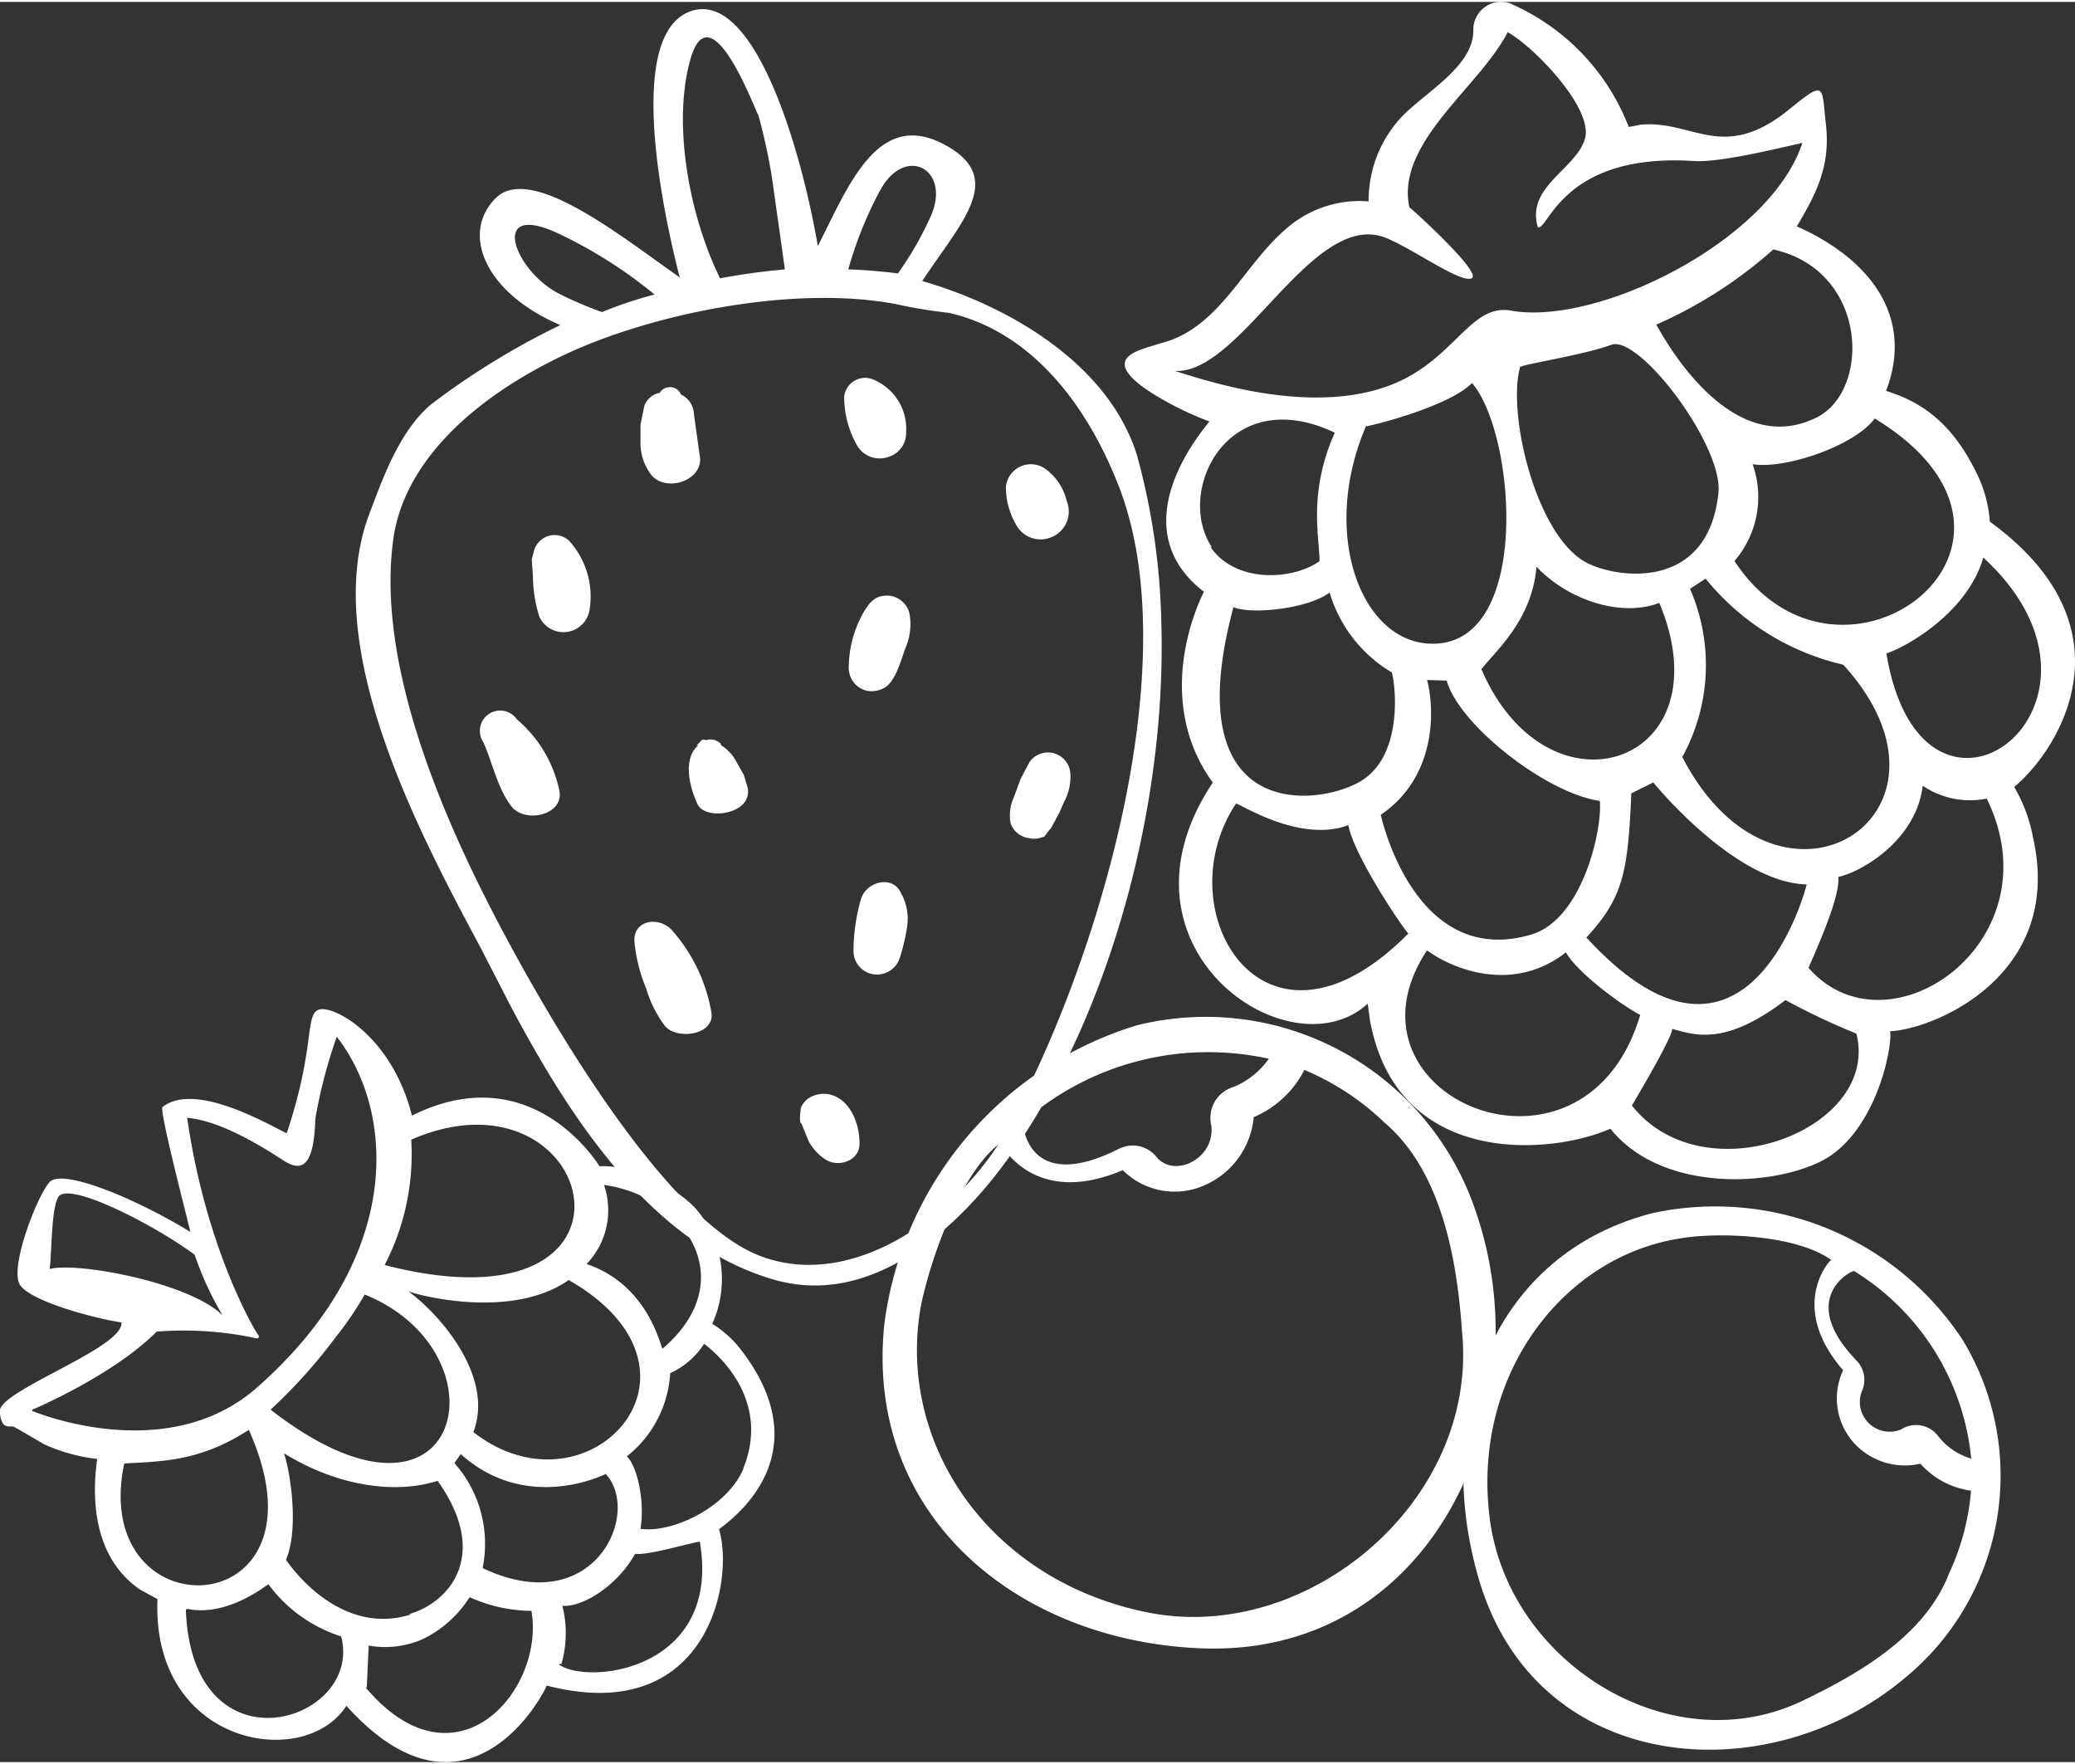
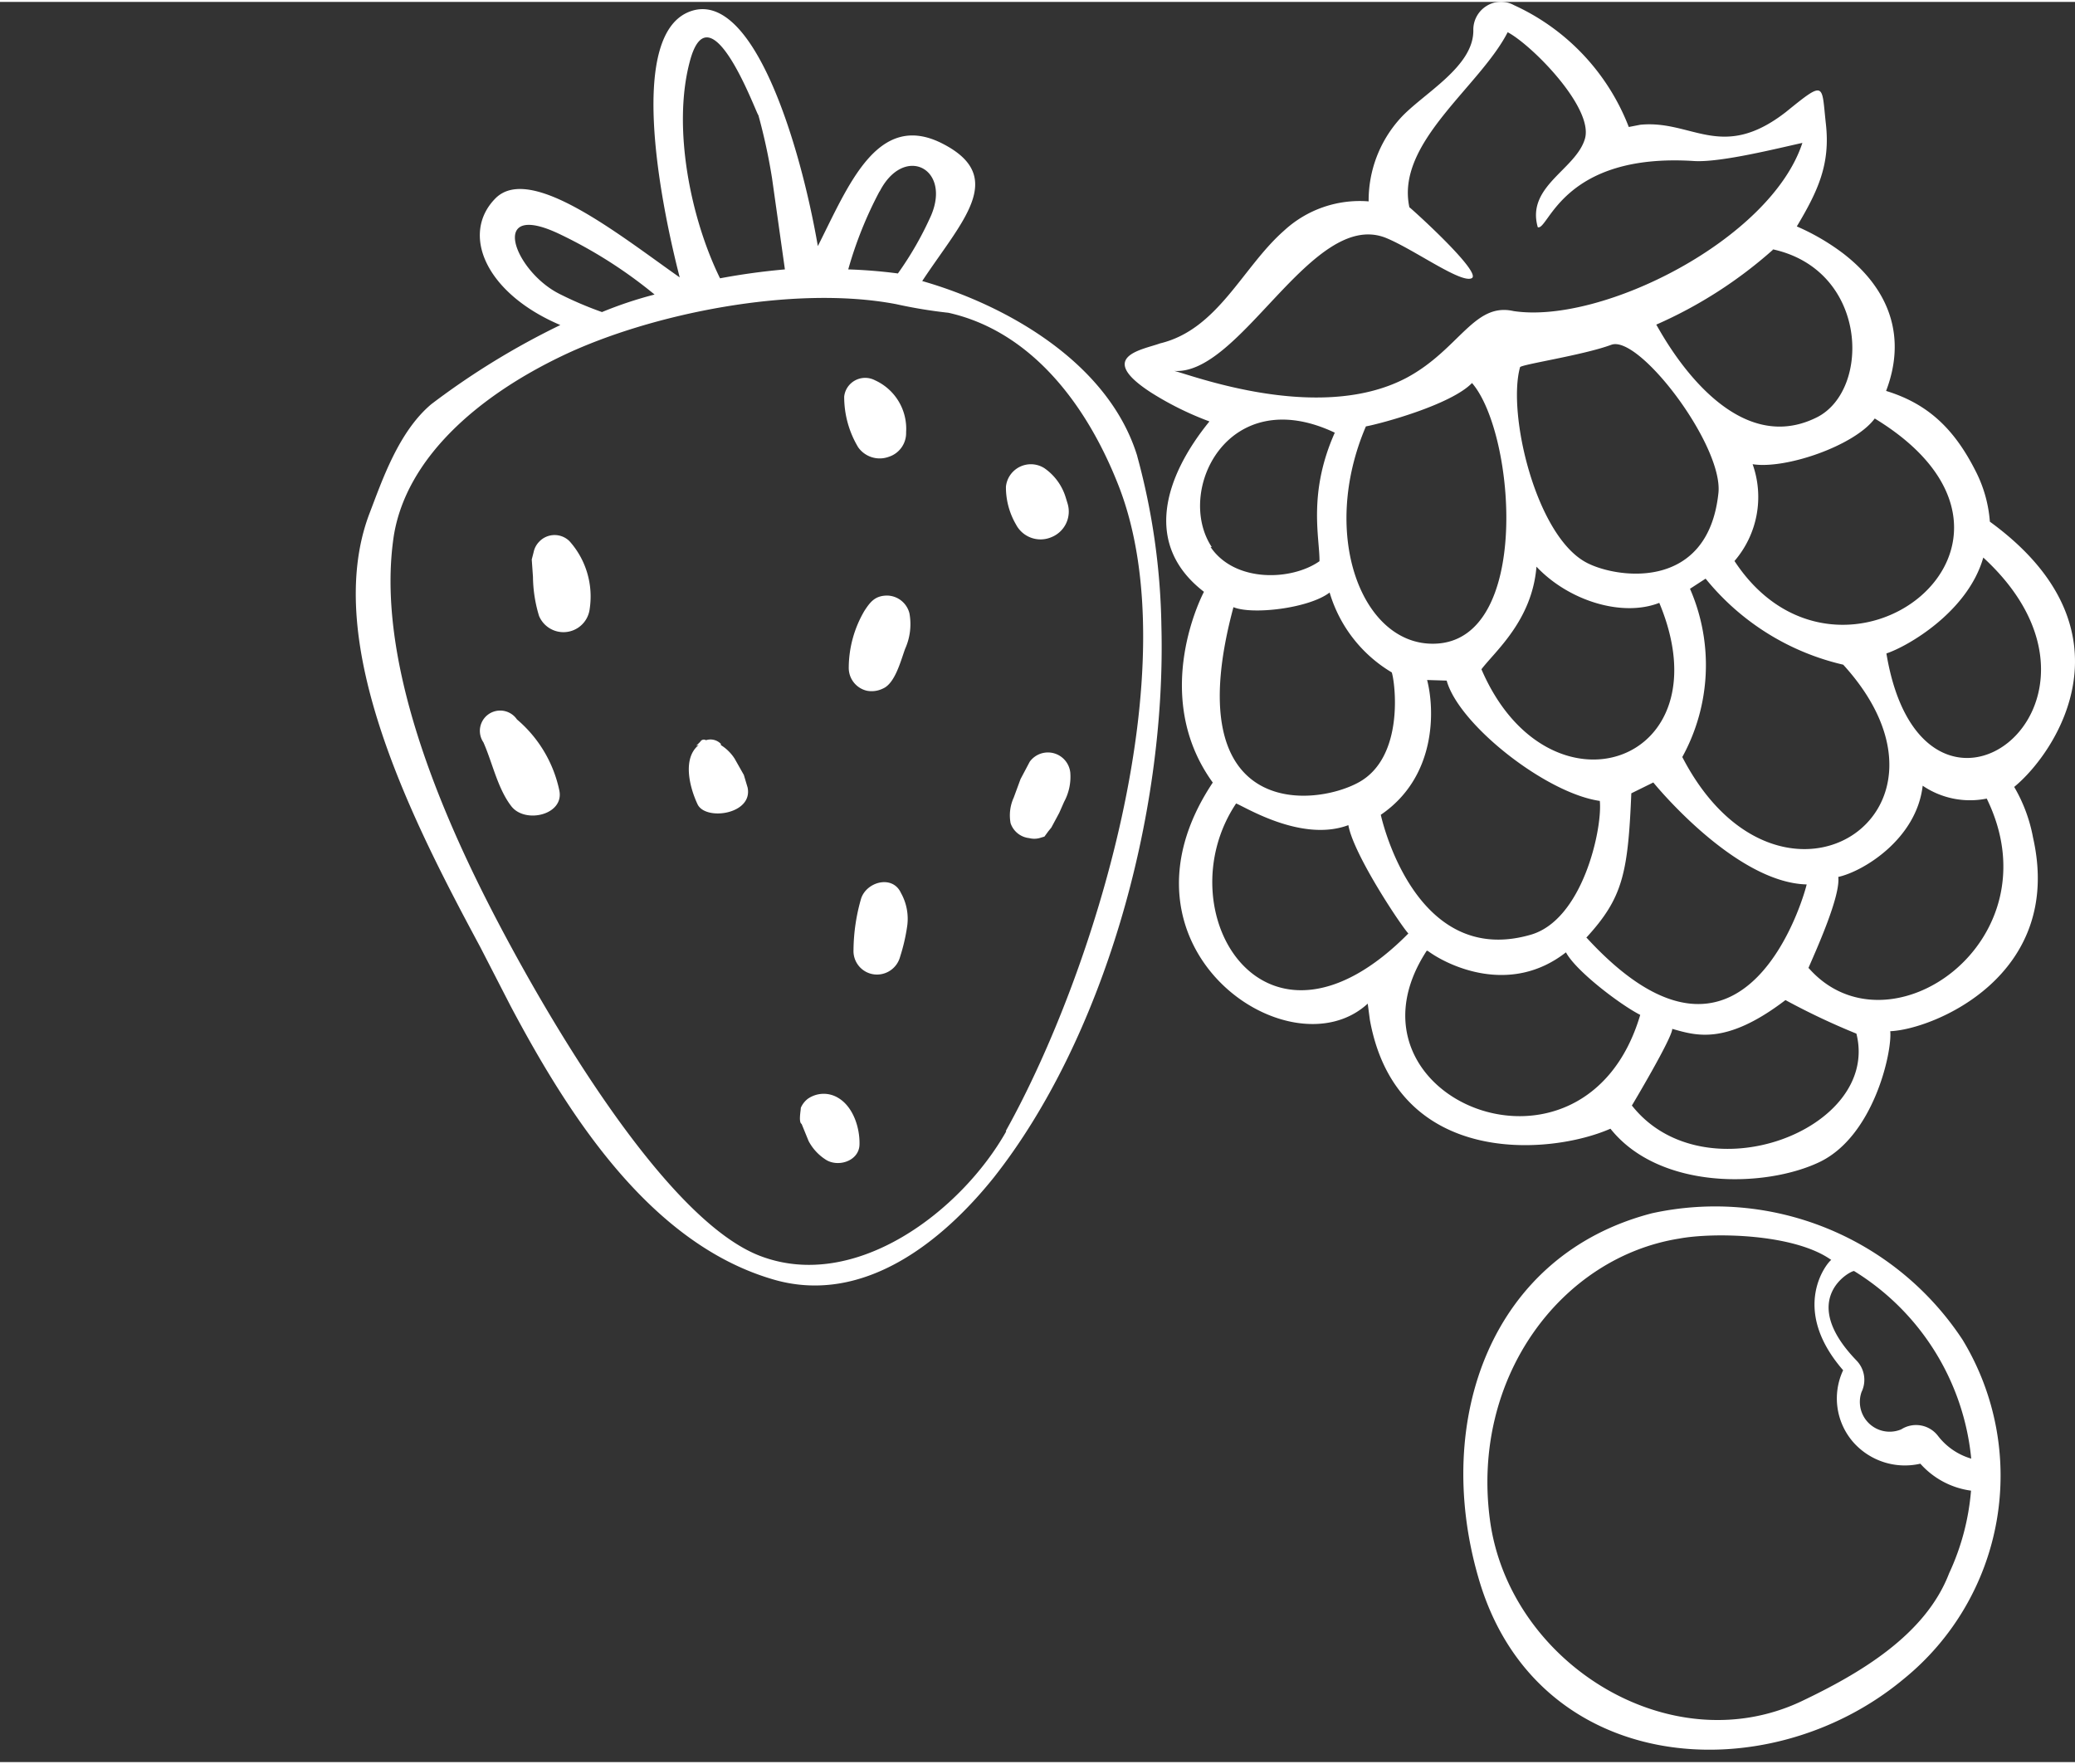
<svg xmlns="http://www.w3.org/2000/svg" id="Layer_1" data-name="Layer 1" width="120" height="102" viewBox="0 0 204.75 173.66">
  <rect x="0" y="0" width="204.75" height="173.66" fill="#333333" stroke="none" />
  <defs>
    <style> .cls-1 { fill: #fff; } </style>
  </defs>
  <title>icons-berries--white</title>
  <g id="icons-berries--white">
    <g id="Artwork_149" data-name="Artwork 149">
      <g id="Group_2151" data-name="Group 2151">
        <g id="Artwork_142" data-name="Artwork 142">
-           <path id="Path_11413" data-name="Path 11413" class="cls-1" d="M129.94,172.05c23,.81,33.63-23.74,27-43.05a28.09,28.09,0,0,0-33.46-18.42,35.55,35.55,0,0,0-24.92,29.5C96.6,159,111.76,171.38,129.94,172.05Zm-17.68-51.94a27.68,27.68,0,0,1,24.24-6.23,8,8,0,0,1-3.5,2.79,3.17,3.17,0,0,0-2.18,3.77c.43,3.32-3.75,5.36-5.51,3a3,3,0,0,0-3.63-.66C112.66,127.31,112.18,120.33,112.26,120.11Zm-10.06,18c.83-4,3.73-12.89,7.82-15.93.13.29,3.37,6.39,12.07,2.69a7.24,7.24,0,0,0,8.18,1.44,8.12,8.12,0,0,0,4.74-6.67,10,10,0,0,0,5-4.66,25.84,25.84,0,0,1,7.94,5.23c5.67,4.85,7.14,13.67,7.62,20.64,1.62,16.64-15.23,30.81-31,27.66S99.66,151.68,102.2,138.1Z" transform="translate(-11.3 -9.61)" />
-         </g>
+           </g>
        <g id="Artwork_142-2" data-name="Artwork 142-2">
          <path id="Path_11414" data-name="Path 11414" class="cls-1" d="M157.16,165c5.57,19.61,28.45,21.36,42,10.06a25.83,25.83,0,0,0,5.8-33.45,29.22,29.22,0,0,0-30.64-12.49C158.44,133.23,152.69,149.47,157.16,165Zm37.07-30.19a24.51,24.51,0,0,1,11.58,18.52,6.41,6.41,0,0,1-3.27-2.23,2.72,2.72,0,0,0-3.63-.66,2.94,2.94,0,0,1-3.92-3.69,2.74,2.74,0,0,0-.51-3.11C188.58,137.52,194,134.75,194.23,134.83ZM177,131.62c3.4-.63,11.36-.49,15,2.11-.29.13-4.22,4.68,1.17,10.88a6.56,6.56,0,0,0,1.11,7.22,6.8,6.8,0,0,0,6.51,2,8.14,8.14,0,0,0,5,2.66,23.84,23.84,0,0,1-2.16,8.15c-2.35,6.14-8.91,9.93-14.55,12.62-13,6.16-28.88-3.8-30.76-17.88S165.38,133.47,177,131.62Z" transform="translate(-11.3 -9.61)" />
        </g>
      </g>
    </g>
    <g id="Artwork_143" data-name="Artwork 143">
      <g id="Artwork_143-2" data-name="Artwork 143-2">
        <path id="Path_11416" data-name="Path 11416" class="cls-1" d="M124.88,48.15A30.73,30.73,0,0,0,130.64,51c-4.43,5.45-6.59,12.15-.54,16.81,0,0-5.43,10.12.87,18.82-10.86,16.3,7.61,28.88,15.29,21.81l.21,1.59c2.63,14.56,17.73,13.39,23.74,10.75,4.82,6.05,15.24,5.85,20.61,3.3s7.2-10.88,7-12.92C202,111,215,105.73,211.91,92.06a15.4,15.4,0,0,0-1.86-5c4.17-3.42,12.23-15.52-2.4-26.17a13.06,13.06,0,0,0-1.41-5c-2.14-4.23-4.76-6.65-8.83-7.9,2-5.24.44-10-4.31-13.62a22.25,22.25,0,0,0-4.5-2.61c2.11-3.53,3.31-6.15,2.87-10.1s0-4.39-3.93-1.2c-6.36,4.95-9.26.76-14.39,1.27l-1.13.22A21.87,21.87,0,0,0,160.69,9.93,2.66,2.66,0,0,0,158,10a2.75,2.75,0,0,0-1.32,2.35c.09,3.67-5,6.31-7.21,8.75a12.07,12.07,0,0,0-3.12,8.19A11,11,0,0,0,138,32.18c-4.1,3.6-6.51,9.75-12.23,11.12C124.09,43.92,119.36,44.57,124.88,48.15Zm6,15.26c-3.66-5.5,1.56-16.31,12.13-11.3-2.68,6-1.48,10.42-1.51,12.68-2.76,1.94-8.38,2.13-10.76-1.42Zm47.18,4.1,1.54-1A24.61,24.61,0,0,0,193.18,75c13.5,14.82-6.42,27.39-15.88,9.11A18.83,18.83,0,0,0,178.06,67.51Zm-20.58,7.94c1.37-1.8,5-4.82,5.43-10.12,3.19,3.38,8.47,5,12.12,3.57C181.69,84.85,164.06,90.77,157.48,75.45Zm10.24-10.59c-4.9-2.75-7.7-14.64-6.43-19.21.09-.27,6.26-1.19,9-2.21s11,9.86,10.58,14.57C179.85,68,170.48,66.43,167.72,64.86ZM152.8,72.93c-7.1.14-11.31-10.72-6.72-21.44,1.44-.26,8.38-2.12,10.47-4.28C160.84,52.17,162.46,72.77,152.8,72.93ZM133,69.32c1.83.78,7.46.13,9.5-1.44a13.68,13.68,0,0,0,6.13,7.88c.31.86,1.33,8.35-3.28,10.86s-18,3.52-12.3-17.44Zm.24,19.36c.8.27,6.46,3.89,11.11,2.15.5,2.9,5.25,10,5.92,10.69C136.06,115.89,126.18,99.29,133.28,88.68Zm14.31,1.13c5.48-3.73,5.34-10.31,4.57-13.3l1.93.06c1.2,4.35,9.82,11.12,15.11,11.87.28,2.68-1.68,11.87-6.95,13.24-11.45,3.2-14.66-11.87-14.66-11.87Zm4.67,13.45c1.91,1.41,8.07,4.44,13.6.12,1,1.87,5.41,5.2,7.33,6.17-5.5,18.6-30.55,8.15-21.06-6.34Zm15.6-1.32c3.6-3.92,4.12-6.32,4.45-14.25l2.17-1.07s8,9.88,15.13,10.06C189.62,96.68,183.79,119.27,167.86,101.94Zm4.49,16.58s4-6.69,4-7.59c2.32.65,5.27,1.66,11.17-2.84a69.2,69.2,0,0,0,7,3.31C196.88,120.89,179.46,127.49,172.35,118.52Zm17.43-13.58c.74-1.72,3.19-7.1,2.95-9,2.43-.53,7.72-3.71,8.33-9a8.31,8.31,0,0,0,6.32,1.27C214.24,102.28,197.65,113.87,189.78,104.94ZM207,64.43c15.84,14.55-6,30.88-9.56,9.46C199.49,73.22,205.47,69.81,207,64.43ZM196.29,50.71c20,12.19-3.41,29.95-13.84,14.06a9.68,9.68,0,0,0,1.79-9.55C187.51,55.74,194.32,53.38,196.29,50.71ZM186.14,34c9.49,2,9.79,13.84,4.49,16.57-8.9,4.52-15.6-8.71-15.9-9.12a43.82,43.82,0,0,0,11.54-7.41ZM148,32.87c2.77,1.11,7.44,4.54,8.52,4s-6-6.92-6.15-7C149,23.5,157.3,18,160.07,12.6c2.41,1.28,8.52,7.48,7.62,10.52s-5.81,4.67-4.65,8.72c1.07.36,2.39-7.38,15.45-6.53,2.64.15,8.23-1.26,10.66-1.79-3.13,9.54-19.81,17.92-28.51,16.59-3.89-.88-5.35,3.78-10.5,6.56C141,51.55,127.34,45.8,127,46,133.61,46.75,140.71,30.06,148,32.87Z" transform="translate(-11.3 -9.61)" />
      </g>
    </g>
    <g id="Artwork_141" data-name="Artwork 141">
      <g id="Artwork_141-2" data-name="Artwork 141-2">
        <g id="Group_2152" data-name="Group 2152">
          <path id="Path_11417" data-name="Path 11417" class="cls-1" d="M123.52,54.42c-2.84-9.26-13-14.92-21.22-17.27,3.91-5.92,8.43-10.27,2-13.56S95,27.79,92,33.7C90.25,23.56,85.6,8.38,79.45,10.53s-3.17,18.12-1.08,26.26C72.47,32.65,63.62,25.51,60.18,29s-1,9.34,6.41,12.49a75.31,75.31,0,0,0-12.72,7.8C50.63,52,49,56.85,47.77,60.05c-4.92,12.85,4.58,31,10.93,42.83l3,5.83c5.8,10.92,13.89,23.56,26.1,27,8.78,2.44,16.53-3.84,21.55-10.1,10.7-13.54,17.06-35.47,16.55-54.48a67.26,67.26,0,0,0-2.38-16.69ZM98.1,28.31c2.39-4.65,7.06-2.3,5.08,2.36A32.81,32.81,0,0,1,99.9,36.4Q97.45,36.08,95,36a38.85,38.85,0,0,1,3.09-7.7ZM79.35,15.55c2-7.76,6.73,5.5,6.78,5.22A57.06,57.06,0,0,1,87.48,27L88.75,36c-2.14.19-4.28.48-6.4.88C79.42,30.92,77.65,22,79.35,15.55Zm-12.76,17a45.71,45.71,0,0,1,9.3,5.93,39.48,39.48,0,0,0-5.19,1.73,35.86,35.86,0,0,1-4.23-1.81C62,36.13,59.4,29.08,66.59,32.55Zm44,88.49c-4.41,7.83-14.88,15.89-24.29,12.29s-21-23.56-26.2-33.57S48.24,74.49,50.18,62.15c1.27-7.41,8-13.52,16.66-17.65s22.78-7,32.89-5.07a47.83,47.83,0,0,0,5.16.85c7.9,1.77,13.55,8.68,16.86,17.25C128.54,75.29,119.33,105.25,110.55,121Z" transform="translate(-11.3 -9.61)" />
          <path id="Path_11418" data-name="Path 11418" class="cls-1" d="M64.49,70.19a2.61,2.61,0,0,0,5-.71,8.18,8.18,0,0,0-2-6.67,2.09,2.09,0,0,0-3,.07,2.07,2.07,0,0,0-.53,1l-.19.74.12,1.71A13.68,13.68,0,0,0,64.49,70.19Z" transform="translate(-11.3 -9.61)" />
          <path id="Path_11419" data-name="Path 11419" class="cls-1" d="M66.49,87.4a12.58,12.58,0,0,0-4.18-7A2,2,0,0,0,59,82.66c.89,2,1.4,4.56,2.76,6.31S67,89.82,66.49,87.4Z" transform="translate(-11.3 -9.61)" />
-           <path id="Path_11420" data-name="Path 11420" class="cls-1" d="M76.84,110.56c1.15,1.54,5.08,1,4.65-1.29a16.43,16.43,0,0,0-3.82-8c-1.27-1.5-3.88-1.11-3.77,1a15.49,15.49,0,0,0,1.15,4.64,11.77,11.77,0,0,0,1.79,3.64Z" transform="translate(-11.3 -9.61)" />
          <path id="Path_11421" data-name="Path 11421" class="cls-1" d="M80.4,82.6,80,83l.25-.08h0c-1.64,1.32-.9,4.19-.12,5.85s5.49,1,4.94-1.65l-.37-1.24-.91-1.61a4.35,4.35,0,0,0-1.36-1.34l0-.12a1.43,1.43,0,0,0-1.47-.36A.4.4,0,0,0,80.4,82.6Z" transform="translate(-11.3 -9.61)" />
          <path id="Path_11422" data-name="Path 11422" class="cls-1" d="M91.09,122a4.89,4.89,0,0,0,1.64,1.8c1.22.84,3.33.19,3.38-1.44s-.6-3.73-2.1-4.62a2.74,2.74,0,0,0-3,.09,2.24,2.24,0,0,0-.69.89c0,.28-.24,1.42.08,1.59Z" transform="translate(-11.3 -9.61)" />
          <path id="Path_11423" data-name="Path 11423" class="cls-1" d="M100.11,103.84a18.49,18.49,0,0,0,.7-3,5.2,5.2,0,0,0-.61-3.32c-.81-1.78-3.34-1.14-3.92.52a18.74,18.74,0,0,0-.76,5.1,2.32,2.32,0,0,0,2,2.41A2.36,2.36,0,0,0,100.11,103.84Z" transform="translate(-11.3 -9.61)" />
          <path id="Path_11424" data-name="Path 11424" class="cls-1" d="M112.86,92.11a2,2,0,0,0,1,0l.5-.15.38-.52.3-.37.78-1.45.48-1.09a5.19,5.19,0,0,0,.61-2.89,2.22,2.22,0,0,0-4-1.07L112,86.29l-.67,1.82a4.23,4.23,0,0,0-.31,2.53A2.18,2.18,0,0,0,112.86,92.11Z" transform="translate(-11.3 -9.61)" />
          <path id="Path_11425" data-name="Path 11425" class="cls-1" d="M96.84,77.57a2.51,2.51,0,0,0,1.57-.21c1.2-.5,1.76-2.7,2.2-3.92a5.92,5.92,0,0,0,.43-3.5,2.31,2.31,0,0,0-2.18-1.76c-1.23,0-1.7.65-2.26,1.5a11.16,11.16,0,0,0-1.55,5.6A2.31,2.31,0,0,0,96.84,77.57Z" transform="translate(-11.3 -9.61)" />
-           <path id="Path_11426" data-name="Path 11426" class="cls-1" d="M80.35,54.4l-.58-4.14a2.2,2.2,0,0,0-1.27-1.91,1.16,1.16,0,0,0-1-.73,1.17,1.17,0,0,0-1.1.56,2,2,0,0,0-1.52,1.27l-.38,1.88v1.75a5.14,5.14,0,0,0,1.15,3.3C77.25,58.05,80.78,56.7,80.35,54.4Z" transform="translate(-11.3 -9.61)" />
          <path id="Path_11427" data-name="Path 11427" class="cls-1" d="M99,54.49a2.46,2.46,0,0,0,1.71-2.42,5.25,5.25,0,0,0-3.07-5.13,2.09,2.09,0,0,0-2.82.88,2.06,2.06,0,0,0-.22.73,9.67,9.67,0,0,0,1.38,5A2.6,2.6,0,0,0,99,54.49Z" transform="translate(-11.3 -9.61)" />
-           <path id="Path_11428" data-name="Path 11428" class="cls-1" d="M116.73,58.93" transform="translate(-11.3 -9.61)" />
          <path id="Path_11429" data-name="Path 11429" class="cls-1" d="M115.07,62.41a2.72,2.72,0,0,0,1.57-3.32l-.19-.62a5.43,5.43,0,0,0-2.1-2.86,2.48,2.48,0,0,0-3.42.76,2.45,2.45,0,0,0-.37,1.07,7.3,7.3,0,0,0,1,3.74A2.73,2.73,0,0,0,115.07,62.41Z" transform="translate(-11.3 -9.61)" />
        </g>
      </g>
    </g>
    <g id="Artwork_140" data-name="Artwork 140">
      <g id="Artwork_140-2" data-name="Artwork 140-2">
-         <path id="Path_11415" data-name="Path 11415" class="cls-1" d="M70.46,124.49c-.71-1.12-7.19-10.65-18.51-5-2-7.95-7.88-11-9.23-10.44s-.29,3.69-3.13,12.18c-1.67-.78-9-5.15-12.25-2.59-.38.27,2.71,12,2.74,12.32-5.59-3.41-12.66-6.27-13.89-4.91s-4,8.48-2.91,10.15,7.72,3.38,10,3.69c.3,2.51-12.16,6.74-12,8.79s1.06,1.26,1.51,1.57l2.88,1.67a17.17,17.17,0,0,0,5.22,1.44c-.56,4-.35,9.72,4.21,12.88l1.74.95c-.6,14.42,14.48,17,18.64,10.53h0c11.26,12.5,18.76.3,19.77-2,15.76,4.08,18.57-10.2,17-15.43,4.3-3.14,8.61-9.23,2.25-17.59a10.62,10.62,0,0,0-2.92-2.67,10.66,10.66,0,0,0-1.58-11.31C78.1,126.58,73.62,124.29,70.46,124.49Zm-21.21,9.75a23.76,23.76,0,0,0,2.63-12.38c18.42-8,25.3,19.57-2.63,12.37ZM38,148.5a52.07,52.07,0,0,0,6.4-7.12,33.72,33.72,0,0,0,2.89-4.24C61.55,142.9,57,163.25,38,148.5Zm13.64-11.66c1.1.42,10.19,2.78,15.78-1.13,15.7,9,1.85,23.81-9.41,15,2.07-5.41-3.19-11.51-6.37-13.85Zm-36-1.58c1,1.8.4-6.18,1.43-7.76s9.61,2.85,13.44,5.72a31.3,31.3,0,0,0,2.77,6c-3.74-3.82-18.91-6.13-17.69-3.82Zm-1.13,13.23s7.89-3.31,12.25-7.69a34,34,0,0,1,9.75.64c.24.1.46-.1.26-.32s-5.12-8.3-7-21.41c3.28.27,7.37,2.82,9.51,4.21s3,0,3.14-4.15a49.77,49.77,0,0,1,2.11-8.06c5.67,7.24,6.78,21.61-7.74,34.49-9,8.09-22.34,2.41-22.34,2.41Zm9.08,5.32c3.47-.22,7.38-.13,12.26-3.32C44.57,169.9,20,170.76,23.56,153.81Zm6.19,14.34c1.69.37,4.44.16,8-2.43a14.32,14.32,0,0,0,7.18,5.15c2.24,8.47-14.73,13.78-15.32-2.64Zm17.71,7.79.19-4.16a9.3,9.3,0,0,0,5.31-.63A11.31,11.31,0,0,0,57.64,167a15,15,0,0,0,6.1,1.35c1.36,7.85-7.51,18.11-16.4,7.51Zm4.32-7.22c-7.34,2.26-12.29-5.42-12.29-5.42,1.21-2.77.57-8.09-.19-10.49,5.47,3.36,11.14,4,15.15,2.71,5.13,7.18,1.34,11.93-2.8,13.15Zm14.89,4.87a11,11,0,0,0,.09-5.74c1.91.17,5.37-1.88,7.18-5.13,1.2.18,5.17-1,6.38-1.21,2.18,12.67-11,14.24-13.94,12.11Zm4.38-18.74c3.57,3.91-1.19,14.48-12.16,9.28a12,12,0,0,0-2.78-10.36l.62-.89C63.34,158.79,71.05,154.85,71.05,154.85Zm13.59-.55c-1.63,3.88-7.11,6.42-10.17,5.95.45-2.65-.31-6.18-1.35-7.14a11.27,11.27,0,0,0,4.28-8.21A7.88,7.88,0,0,0,80.78,142C83.27,143.91,87.07,148.33,84.64,154.3Zm-8-11.81c-.2-.21-1.38-6.3-7.49-8.36a7.65,7.65,0,0,0,1.72-7.8c7.9,1.07,13.73,9.36,5.77,16.16Z" transform="translate(-11.3 -9.61)" />
-       </g>
+         </g>
    </g>
  </g>
</svg>